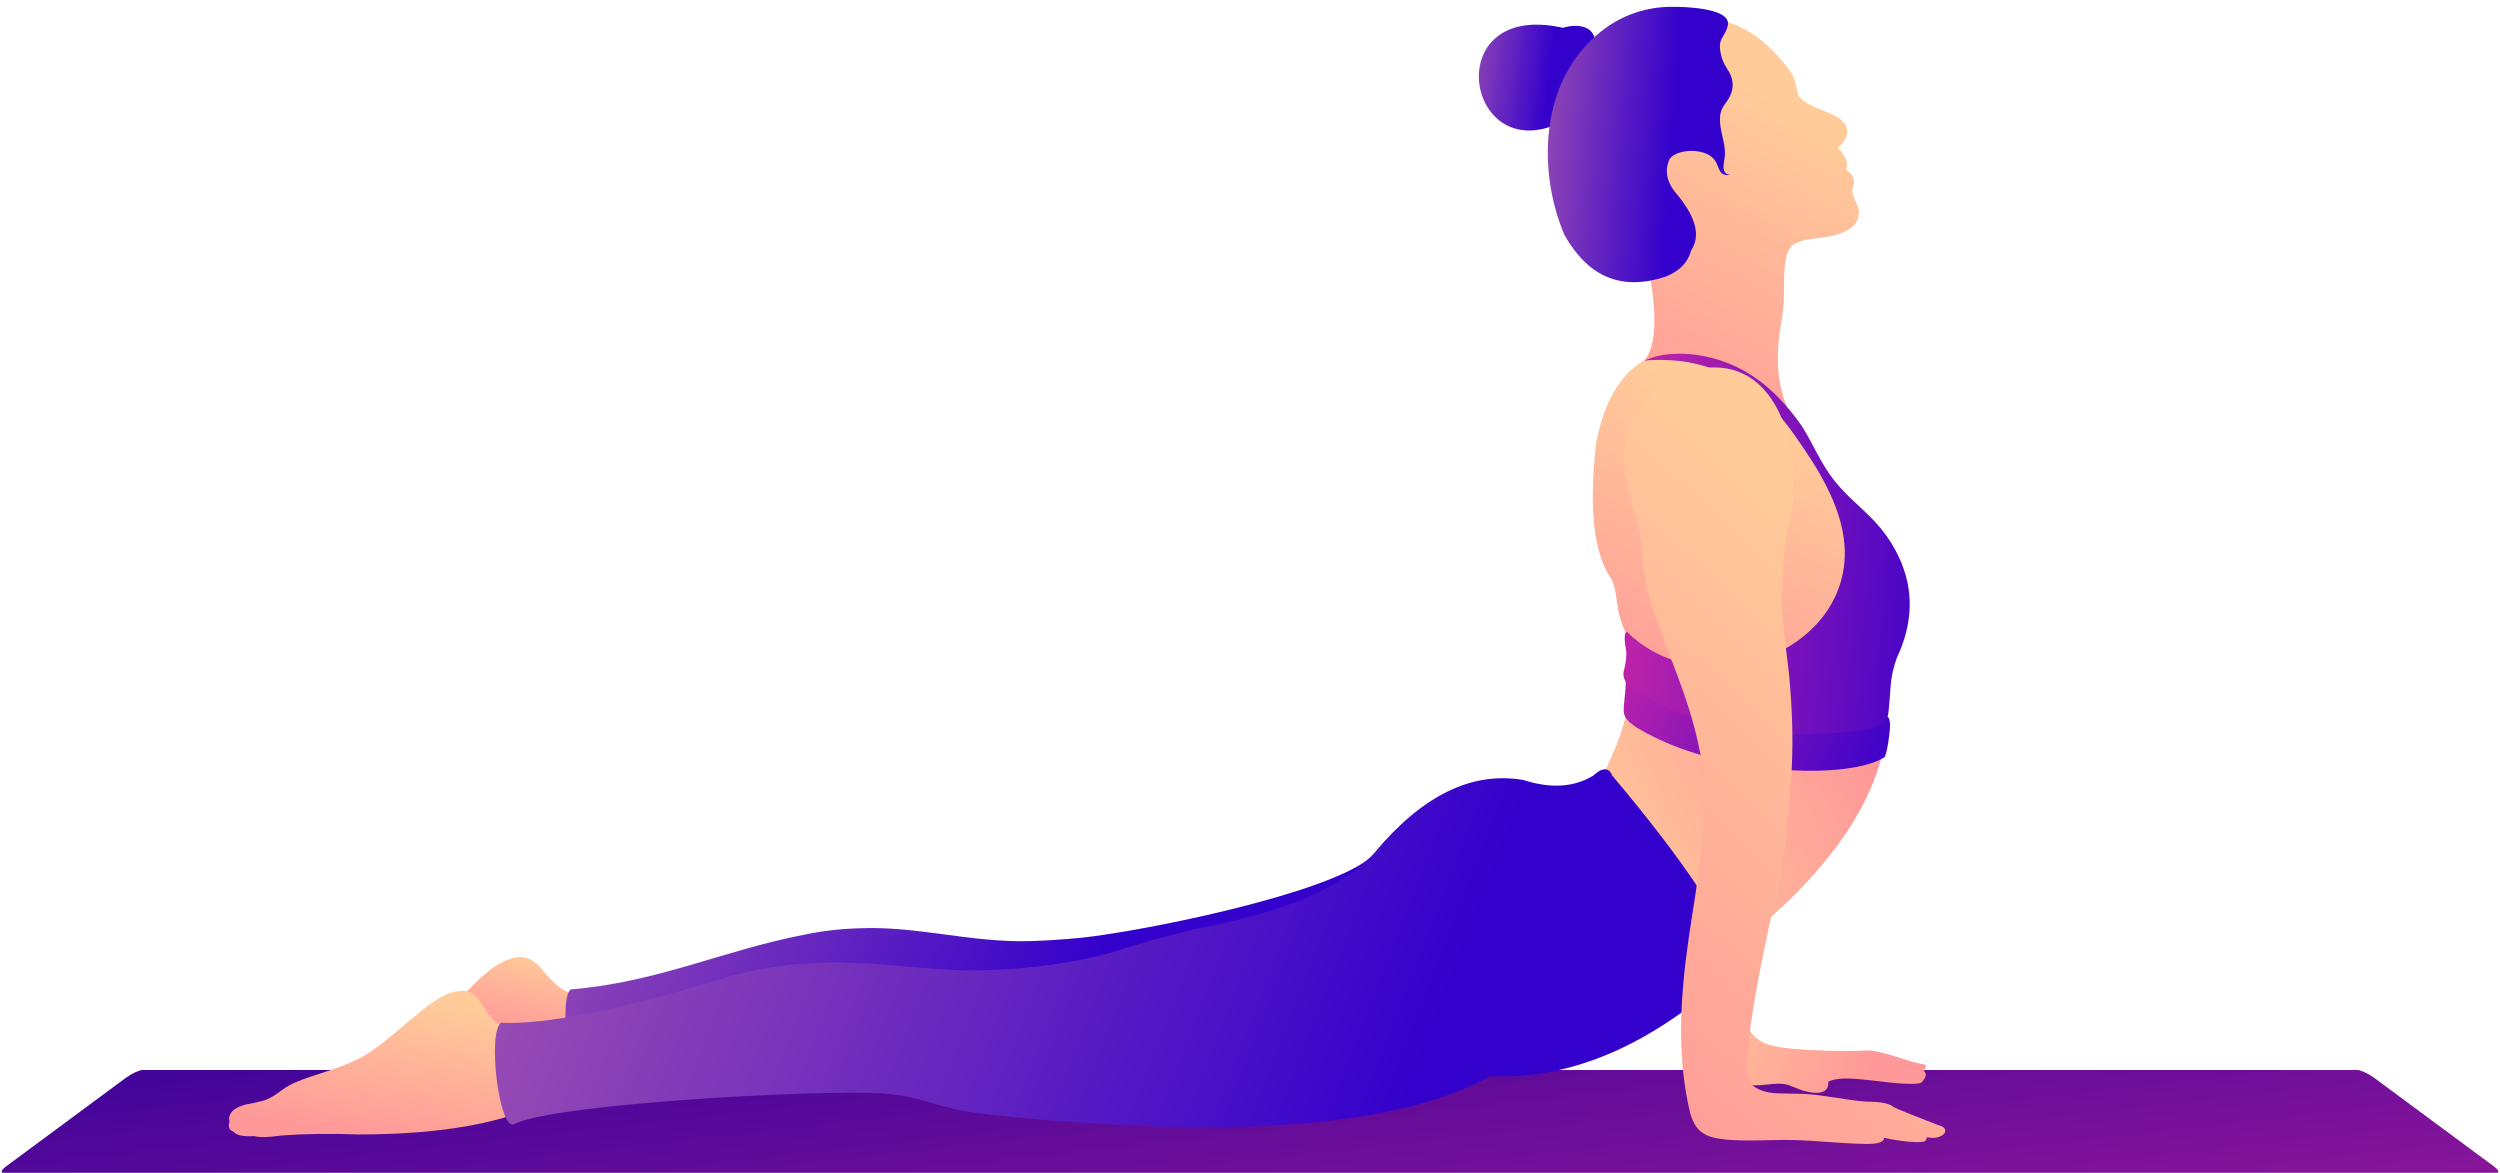
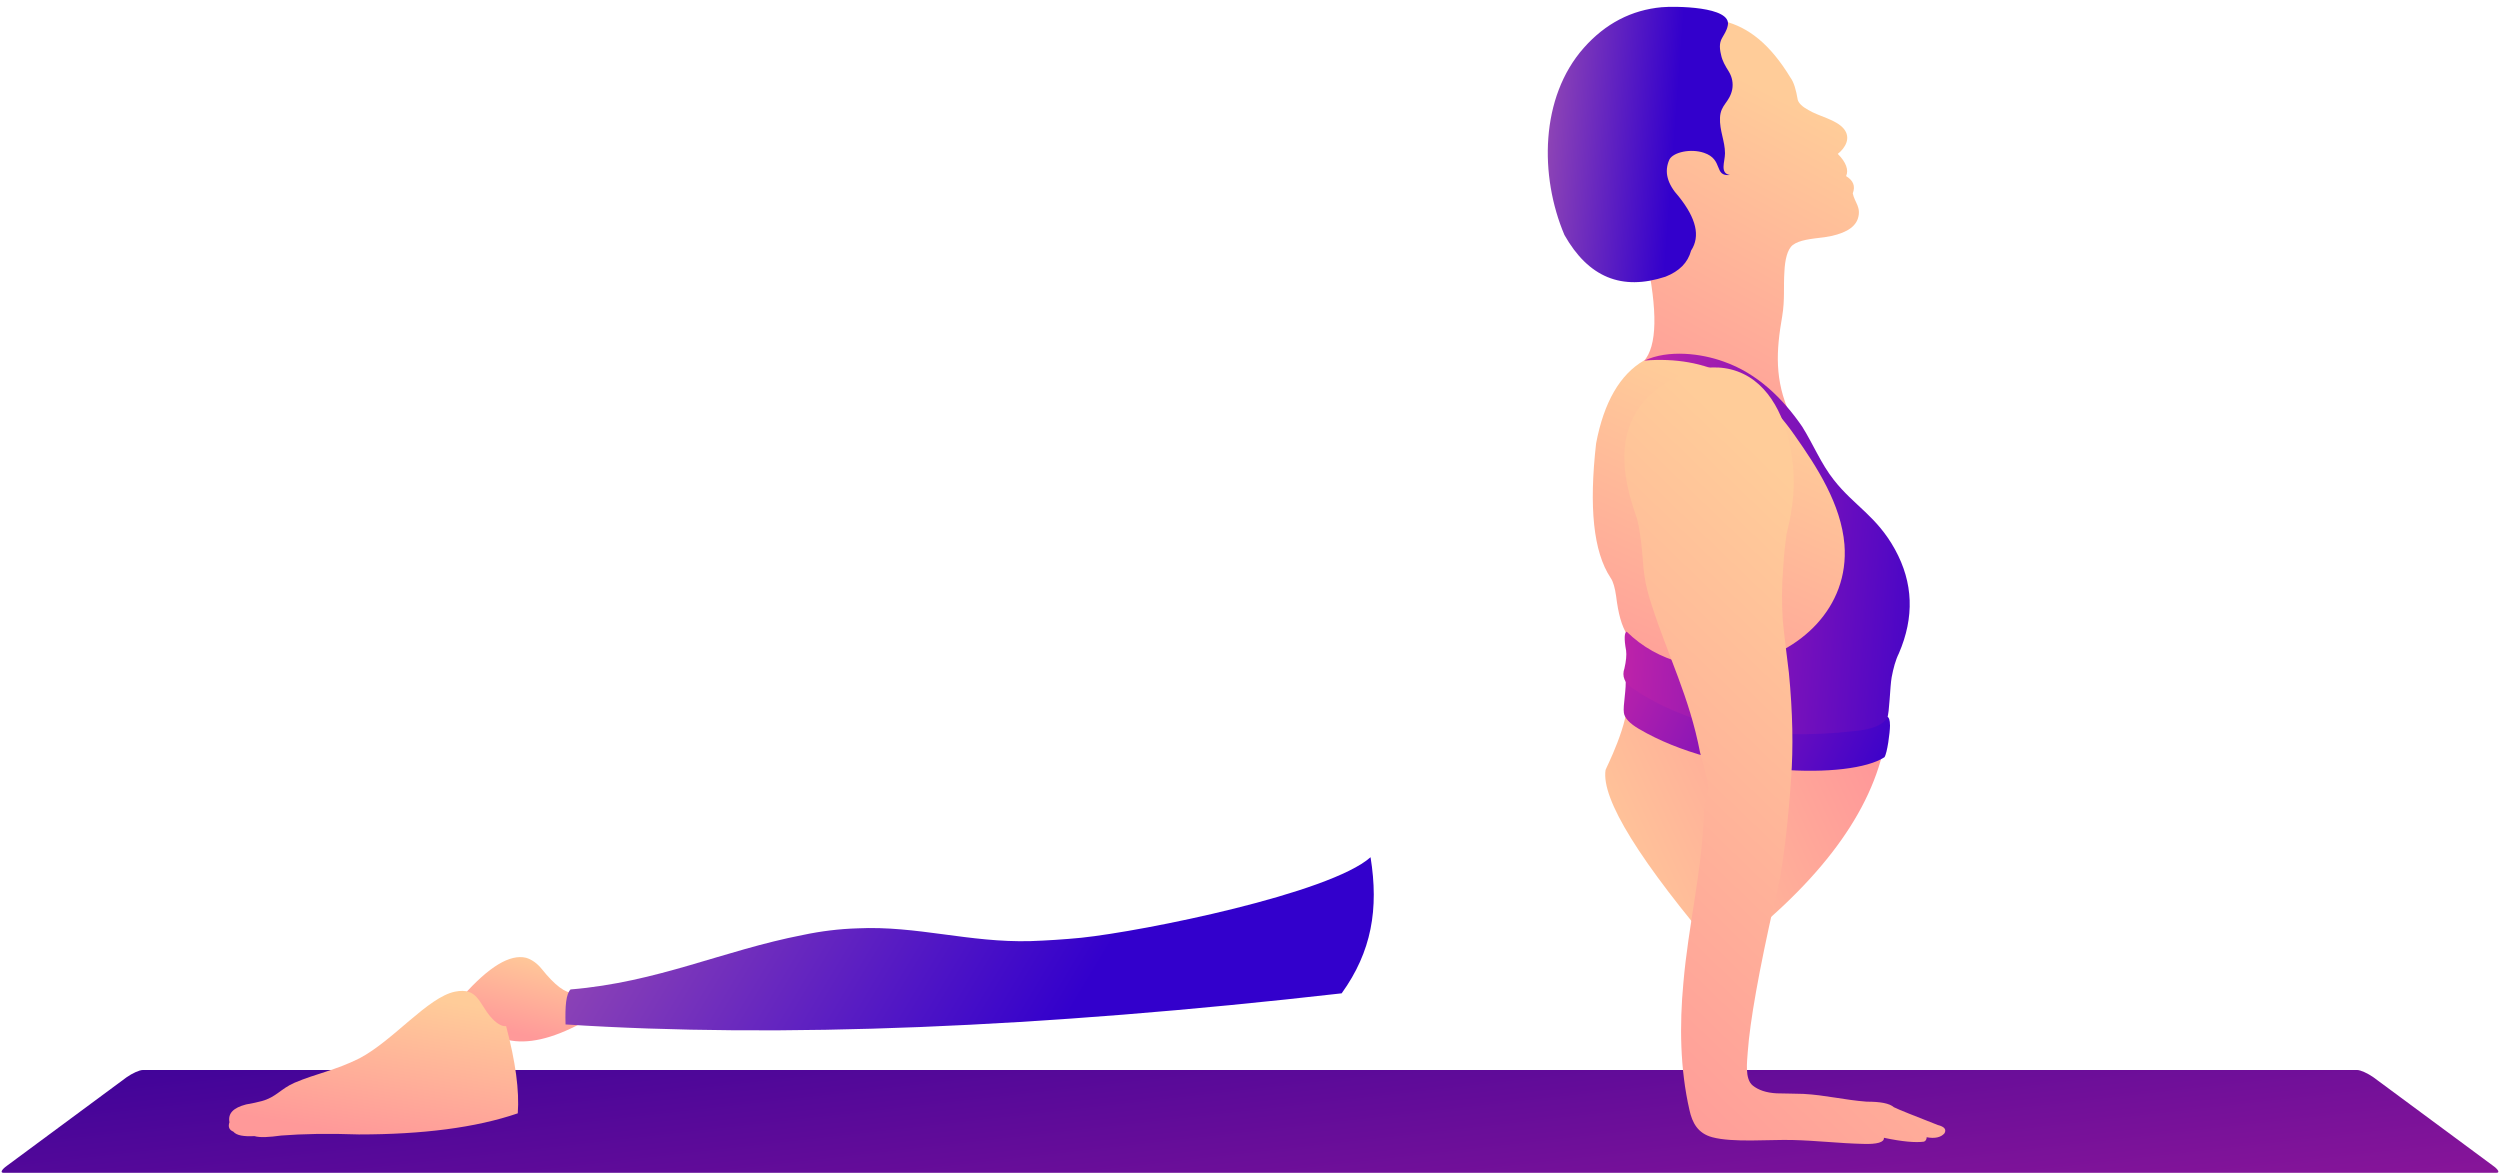
<svg xmlns="http://www.w3.org/2000/svg" xmlns:xlink="http://www.w3.org/1999/xlink" height="211.1" preserveAspectRatio="xMidYMid meet" version="1.0" viewBox="-0.3 -1.2 450.0 211.1" width="450.0" zoomAndPan="magnify">
  <g>
    <linearGradient gradientTransform="matrix(.028 0 0 -.028 -23.548 -134.51)" gradientUnits="userSpaceOnUse" id="a" x1="8557.222" x2="9332.929" xlink:actuate="onLoad" xlink:show="other" xlink:type="simple" y1="-10370.521" y2="-17219.211">
      <stop offset="0" stop-color="#309" />
      <stop offset="1" stop-color="#f39" />
    </linearGradient>
    <path clip-rule="evenodd" d="M25.4,191.4h108.7h181.2H424c0.6,0,1.9,0.6,2.9,1.3 l21.5,15.9c1,0.7,1.3,1.3,0.7,1.3H290.2H159.2H0.3c-0.6,0-0.3-0.6,0.7-1.3l21.5-15.9C23.5,192,24.8,191.4,25.4,191.4L25.4,191.4z" fill="url(#a)" fill-rule="evenodd" />
    <linearGradient gradientTransform="matrix(.028 0 0 -.028 -23.548 -134.51)" gradientUnits="userSpaceOnUse" id="b" x1="4195.275" x2="4065.146" xlink:actuate="onLoad" xlink:show="other" xlink:type="simple" y1="-10859.041" y2="-11383.56">
      <stop offset="0" stop-color="#fc9" />
      <stop offset="1" stop-color="#f99" />
    </linearGradient>
    <path clip-rule="evenodd" d="M102.9,177.5c0.9,3.6,1.4,5.5,1.4,5.5 c-10.5,5.6-17.6,4-21.3-4.9c4.7-5.3,8.5-7.6,11.4-6.9c1,0.3,2,1,2.8,2C99.6,176.2,101.5,177.6,102.9,177.5L102.9,177.5z" fill="url(#b)" fill-rule="evenodd" />
    <linearGradient gradientTransform="matrix(.028 0 0 -.028 -23.548 -134.51)" gradientUnits="userSpaceOnUse" id="c" x1="3307.406" x2="3143.757" xlink:actuate="onLoad" xlink:show="other" xlink:type="simple" y1="-11127.621" y2="-12061.881">
      <stop offset="0" stop-color="#fc9" />
      <stop offset="1" stop-color="#f99" />
    </linearGradient>
    <path clip-rule="evenodd" d="M90.8,183.5c1.7,6.4,2.4,11.6,2.1,15.7 c-7.6,2.6-17.2,3.8-28.6,3.8c-5.5-0.2-10.2-0.1-14,0.2c-2.2,0.3-3.8,0.4-4.8,0.1c-1.9,0.1-3.2-0.1-3.8-0.8c-0.7-0.3-1-0.8-0.7-1.7 c-0.3-1.6,0.7-2.6,3-3.2c1.1-0.2,2.1-0.4,2.8-0.6c2.6-0.7,3.4-2.2,5.9-3.3c4-1.7,7.3-2.2,11.7-4.4c6.1-3.2,12.3-11,17.2-12 c4-0.8,4.3,2,6.3,4.4C89,183,90,183.6,90.8,183.5L90.8,183.5z" fill="url(#c)" fill-rule="evenodd" />
    <linearGradient gradientTransform="matrix(.028 0 0 -.028 -23.548 -134.51)" gradientUnits="userSpaceOnUse" id="d" x1="2119.76" x2="7776.01" xlink:actuate="onLoad" xlink:show="other" xlink:type="simple" y1="-7762.671" y2="-11161.3">
      <stop offset="0" stop-color="#f99" />
      <stop offset="1" stop-color="#30c" />
    </linearGradient>
    <path clip-rule="evenodd" d="M246.4,153.1c-7.3,6.5-40.7,13.3-52.1,14.5 c-3.1,0.3-6.2,0.5-9.1,0.6c-11,0.3-20.5-2.8-31.1-2.3c-3.3,0.1-6.6,0.5-9.9,1.2c-14.4,2.8-26.1,8.5-41.8,9.8 c-0.8,0.8-1,2.9-0.9,6.3c38.6,2.5,85.2,0.6,139.7-5.6C246.6,170.1,247.9,162.4,246.4,153.1L246.4,153.1z" fill="url(#d)" fill-rule="evenodd" />
    <linearGradient gradientTransform="matrix(.028 0 0 -.028 -23.548 -134.51)" gradientUnits="userSpaceOnUse" id="e" x1="9662.499" x2="10805.718" xlink:actuate="onLoad" xlink:show="other" xlink:type="simple" y1="-5076.602" y2="-5216.592">
      <stop offset="0" stop-color="#f99" />
      <stop offset="1" stop-color="#30c" />
    </linearGradient>
-     <path clip-rule="evenodd" d="M286.8,6c-4.2,9.9-6.3,14.9-6.3,14.9 c-17.1,8.1-21.9-22.1,0.5-17.1C283.4,3.1,286.4,3.3,286.8,6z" fill="url(#e)" fill-rule="evenodd" />
    <linearGradient gradientTransform="matrix(.028 0 0 -.028 -23.548 -134.51)" gradientUnits="userSpaceOnUse" id="f" x1="12111.804" x2="11272.054" xlink:actuate="onLoad" xlink:show="other" xlink:type="simple" y1="-7367.967" y2="-9285.888">
      <stop offset="0" stop-color="#fc9" />
      <stop offset="1" stop-color="#f99" />
    </linearGradient>
    <path clip-rule="evenodd" d="M328.2,121.9c-12,5.6-22.1,4.5-30.2-3.2 c-5.2-4.3-6.6-6.2-7.4-12.6c-0.2-1.4-0.5-2.6-1-3.3c-3.1-4.7-3.9-12.7-2.6-24.2c1.4-7.4,4.3-12.4,8.6-14.9c4.4-1.1,8.7-1,12.8,0.4 c8.8,2.9,13.1,8.4,16.9,15.4C332.7,93.2,343.4,108.8,328.2,121.9z" fill="url(#f)" fill-rule="evenodd" />
    <linearGradient gradientTransform="matrix(.028 0 0 -.028 -23.548 -134.51)" gradientUnits="userSpaceOnUse" id="g" x1="11644.366" x2="12786.058" xlink:actuate="onLoad" xlink:show="other" xlink:type="simple" y1="-11009.298" y2="-11738.517">
      <stop offset="0" stop-color="#fc9" />
      <stop offset="1" stop-color="#f99" />
    </linearGradient>
-     <path clip-rule="evenodd" d="M313.8,181.1c-2.2,5.3-2.7,9.5-1.6,12.6 c4.1,1.2,6.8-0.4,9.4,0.4c0.8,0.3,1.6,0.6,2.6,1c3.2,0.9,4.7,0.3,4.6-1.6c2.2-1.1,6.5-0.3,8.9-0.1c4.5,0.6,7.1,0.6,7.8,0.3 c0.9-0.9,1.1-1.6,0.5-2.1c0.4-0.6,0.5-1,0.1-1.2c-1.2-0.2-2.3-0.5-3.2-0.8c-4-1.3-6.5-1.9-7.4-1.7c-2.4,0.1-5,0.1-7.7,0 c-2.6-0.1-8.2-0.3-10.4-1.3C315.1,185.6,314,183.8,313.8,181.1L313.8,181.1z" fill="url(#g)" fill-rule="evenodd" />
    <linearGradient gradientTransform="matrix(.028 0 0 -.028 -23.548 -134.51)" gradientUnits="userSpaceOnUse" id="h" x1="10877.454" x2="12694.056" xlink:actuate="onLoad" xlink:show="other" xlink:type="simple" y1="-10212.506" y2="-9375.445">
      <stop offset="0" stop-color="#fc9" />
      <stop offset="1" stop-color="#f99" />
    </linearGradient>
    <path clip-rule="evenodd" d="M338.8,133.4c-20.1,2.8-35.4-0.4-46.1-9.6 c0.4,5.1-4.1,13.6-4,13.6c-0.8,5.2,6.1,16.4,20.9,33.7C326.3,158.6,336,146.1,338.8,133.4L338.8,133.4z" fill="url(#h)" fill-rule="evenodd" />
    <linearGradient gradientTransform="matrix(.028 0 0 -.028 -23.548 -134.51)" gradientUnits="userSpaceOnUse" id="i" x1="10411.467" x2="13039.346" xlink:actuate="onLoad" xlink:show="other" xlink:type="simple" y1="-8556.304" y2="-9770.903">
      <stop offset="0" stop-color="#f39" />
      <stop offset="1" stop-color="#30c" />
    </linearGradient>
    <path clip-rule="evenodd" d="M292.3,120.6c13,7.3,28.7,9.7,47.1,7.2 c0.3,0.1,0.5,0.6,0.5,1.6c0,1.2-0.5,5-1,5.7c-6.1,4-29.4,3.6-44.2-5.1c-1.7-1-2.6-2-2.7-2.9C291.8,125.8,292.5,122.9,292.3,120.6 L292.3,120.6z" fill="url(#i)" fill-rule="evenodd" />
    <linearGradient gradientTransform="matrix(.028 0 0 -.028 -23.548 -134.51)" gradientUnits="userSpaceOnUse" id="j" x1="12118.969" x2="11050.789" xlink:actuate="onLoad" xlink:show="other" xlink:type="simple" y1="-5306.409" y2="-7334.739">
      <stop offset="0" stop-color="#fc9" />
      <stop offset="1" stop-color="#f99" />
    </linearGradient>
-     <path clip-rule="evenodd" d="M310,2.6c-24.1,2.8-28.7,16.9-14,42.3 c2.1,9.9,2,16.2-0.4,18.9c7-1.7,15.9,1.9,26.3,9.6c-2.8-6.2-2.5-11.4-1.4-17.7c0.5-3,0.2-5.2,0.4-8.1c0.1-2,0.5-3.9,1.5-4.7 c1.2-0.9,3.2-1.1,5.7-1.4c3.4-0.5,5.4-1.6,6-3.3c0.7-2.1-0.6-3-0.9-4.6c-0.1-0.4-0.1-0.7,0-1.1c0.5-1.3,0.1-2.3-1.2-3.1 c0.5-1.1,0-2.5-1.5-4c1.4-1.1,2.4-2.9,1.1-4.5c-1.4-1.7-4.4-2.2-6.4-3.4c-1.1-0.6-1.7-1.2-1.9-1.8c-0.3-1.8-0.7-3.2-1.3-4 C318.3,6.7,314.4,3.7,310,2.6L310,2.6z" fill="url(#j)" fill-rule="evenodd" />
+     <path clip-rule="evenodd" d="M310,2.6c-24.1,2.8-28.7,16.9-14,42.3 c2.1,9.9,2,16.2-0.4,18.9c7-1.7,15.9,1.9,26.3,9.6c-2.8-6.2-2.5-11.4-1.4-17.7c0.5-3,0.2-5.2,0.4-8.1c0.1-2,0.5-3.9,1.5-4.7 c1.2-0.9,3.2-1.1,5.7-1.4c3.4-0.5,5.4-1.6,6-3.3c0.7-2.1-0.6-3-0.9-4.6c0.5-1.3,0.1-2.3-1.2-3.1 c0.5-1.1,0-2.5-1.5-4c1.4-1.1,2.4-2.9,1.1-4.5c-1.4-1.7-4.4-2.2-6.4-3.4c-1.1-0.6-1.7-1.2-1.9-1.8c-0.3-1.8-0.7-3.2-1.3-4 C318.3,6.7,314.4,3.7,310,2.6L310,2.6z" fill="url(#j)" fill-rule="evenodd" />
    <linearGradient gradientTransform="matrix(.028 0 0 -.028 -23.548 -134.51)" gradientUnits="userSpaceOnUse" id="k" x1="9762.733" x2="11596.104" xlink:actuate="onLoad" xlink:show="other" xlink:type="simple" y1="-5501.8" y2="-5639.18">
      <stop offset="0" stop-color="#f99" />
      <stop offset="1" stop-color="#30c" />
    </linearGradient>
    <path clip-rule="evenodd" d="M298.8,0.1c-5.4,0.5-10.1,2.9-14,7.3 c-7.9,8.9-8,23.1-3.5,33.7c4.3,7.6,10.3,10.1,18.2,7.5c2.5-1,4-2.5,4.6-4.7c1.7-2.6,0.9-5.8-2.2-9.7c-2.1-2.3-2.7-4.5-1.7-6.7 c0.7-1.3,3.8-2,6.2-1.2c3.6,1.2,1.7,4.3,4.7,4c-1.9-0.3-0.9-2.4-0.9-3.9c0-2.2-1-4.1-0.9-6.4c0.1-2.4,1.7-2.7,2.2-5.1 c0.2-1.1,0-2.2-0.6-3.2c-0.7-1.1-1.2-2-1.4-3c-0.4-1.6-0.2-2.4,0.2-3.1c0.3-0.6,0.8-1.2,1-2.2C311.5-0.1,301-0.1,298.8,0.1 L298.8,0.1z" fill="url(#k)" fill-rule="evenodd" />
    <linearGradient gradientTransform="matrix(.028 0 0 -.028 -23.548 -134.51)" gradientUnits="userSpaceOnUse" id="l" x1="10296.624" x2="13511.995" xlink:actuate="onLoad" xlink:show="other" xlink:type="simple" y1="-8041.901" y2="-8287.791">
      <stop offset="0" stop-color="#f39" />
      <stop offset="1" stop-color="#30c" />
    </linearGradient>
    <path clip-rule="evenodd" d="M329.8,85.2c3.6,4.6,7.7,6.5,11,12.5 c3.3,6,3.5,12.2,0.7,18.7c-0.6,1.2-1,2.7-1.3,4.3c-0.3,1.6-0.4,6.5-0.8,7.3c-0.8,1.3-2.7,2.1-5.9,2.4c-16.2,1.8-29.5-0.7-39.8-7.6 c-1.6-1-2.1-2.3-1.6-3.7c0.3-1.3,0.4-2.4,0.3-3.2c-0.4-2.1-0.3-3.3,0.1-3.4c5.7,5.6,13.6,7.3,20.8,5.9c10.3-2,19.3-10.2,18.4-21.6 c-0.6-7.2-4.9-13.9-9-19.7c-6.9-9.9-15.9-14.3-27-13.4c4.3-2,10.2-1.3,14.3,0.2c6,2.1,10.6,6.6,14.1,11.7 C326.1,78.8,327.5,82.3,329.8,85.2L329.8,85.2z" fill="url(#l)" fill-rule="evenodd" />
    <linearGradient gradientTransform="matrix(.028 0 0 -.028 -23.548 -134.51)" gradientUnits="userSpaceOnUse" id="m" x1="-800.151" x2="9992.577" xlink:actuate="onLoad" xlink:show="other" xlink:type="simple" y1="-7481.519" y2="-11671.638">
      <stop offset="0" stop-color="#f99" />
      <stop offset="1" stop-color="#30c" />
    </linearGradient>
-     <path clip-rule="evenodd" d="M199.3,170.4c2.4-0.8,5.1-1.6,8.2-2.5 c2.3-0.6,4.7-1.2,7.3-1.9c7.6-1.4,14.1-3.2,19.3-5.3c5.9-2.4,10.2-5.2,13-8.4c8.6-10.3,17.5-14.7,26.8-13.1c5,1.6,9.2,1.3,12.6-0.8 c1.6-1.5,2.8-1.5,3.4,0c13.2,15.7,20.8,27.1,22.6,34.3c-14.8,13.9-29.6,20.5-44.6,19.8c-16.3,9.1-45.9,11.4-88.7,7.1 c-2.3-0.3-4.3-0.5-5.9-0.8c-5.5-1-8.6-2.8-14.9-3.2c-11.6-0.7-59.5,1.9-66.3,5.6c-2.6,0.7-4.7-16.6-2.2-18.3 c7.9,0.4,21.8-2.4,41.6-8.5c6.8-1.8,13.9-2.6,21.5-2.3c8.9,0.3,16,1.7,25.3,1.3C185.7,173.1,192.7,172.1,199.3,170.4L199.3,170.4z" fill="url(#m)" fill-rule="evenodd" />
    <linearGradient gradientTransform="matrix(.028 0 0 -.028 -23.548 -134.51)" gradientUnits="userSpaceOnUse" id="n" x1="13133.607" x2="10503.478" xlink:actuate="onLoad" xlink:show="other" xlink:type="simple" y1="-8620.188" y2="-11357.088">
      <stop offset="0" stop-color="#fc9" />
      <stop offset="1" stop-color="#f99" />
    </linearGradient>
    <path clip-rule="evenodd" d="M321.7,119.9c0.7,7.2,0.8,13.5,0.4,19 c-0.4,6.1-1.4,16.9-3,22.3c-2.8,12.4-4.4,21.4-4.8,26.9c-0.1,1.7-0.6,4.9,0.9,6.1c1,0.8,2.4,1.3,4.3,1.4c1.8,0,3.4,0.1,4.8,0.1 c3.9,0.2,7.4,1.1,11.4,1.4c2.5,0,4.1,0.3,4.9,1c1,0.5,3.6,1.5,7.9,3.2c1.2,0.3,1.6,0.8,1.2,1.5c-0.6,0.7-1.7,1-3.2,0.7 c0,0.4-0.2,0.7-0.5,0.8c-1.5,0.2-3.9,0-7.2-0.7c0.1,0.8-1.2,1.2-3.8,1.1c-4.2-0.1-8.4-0.6-12.7-0.7c-4.1-0.1-10.7,0.5-14.4-0.5 c-2.6-0.7-3.6-2.6-4.1-4.9c-1.7-7.4-1.8-15.3-1.1-22.8c0.9-10.5,3.3-19.8,3.7-30.3c0-0.7,0.1-1.2,0.1-1.7c0.1-1.2,0.6-2,0.7-3.1 c0.1-0.9-1.2-5.3-1.5-6.5c-1.9-9.9-5.7-17.2-8.7-26.5c-1.9-5.7-1.3-7.5-2.1-12.8c-0.2-1.5-0.5-2.7-0.9-3.8 c-3.2-9.2-2.4-16.1,2.4-20.9c4.4-4.3,11.3-6.9,17.1-4.1c5.6,2.7,8.1,9.6,8.8,15.4c0.6,4.2,0.2,8.7-1,13.3c-0.3,2.1-0.5,4-0.6,5.8 c-0.3,3.7-0.3,6.8-0.1,9.9C320.9,113.6,321.3,116.5,321.7,119.9L321.7,119.9z" fill="url(#n)" fill-rule="evenodd" />
  </g>
</svg>